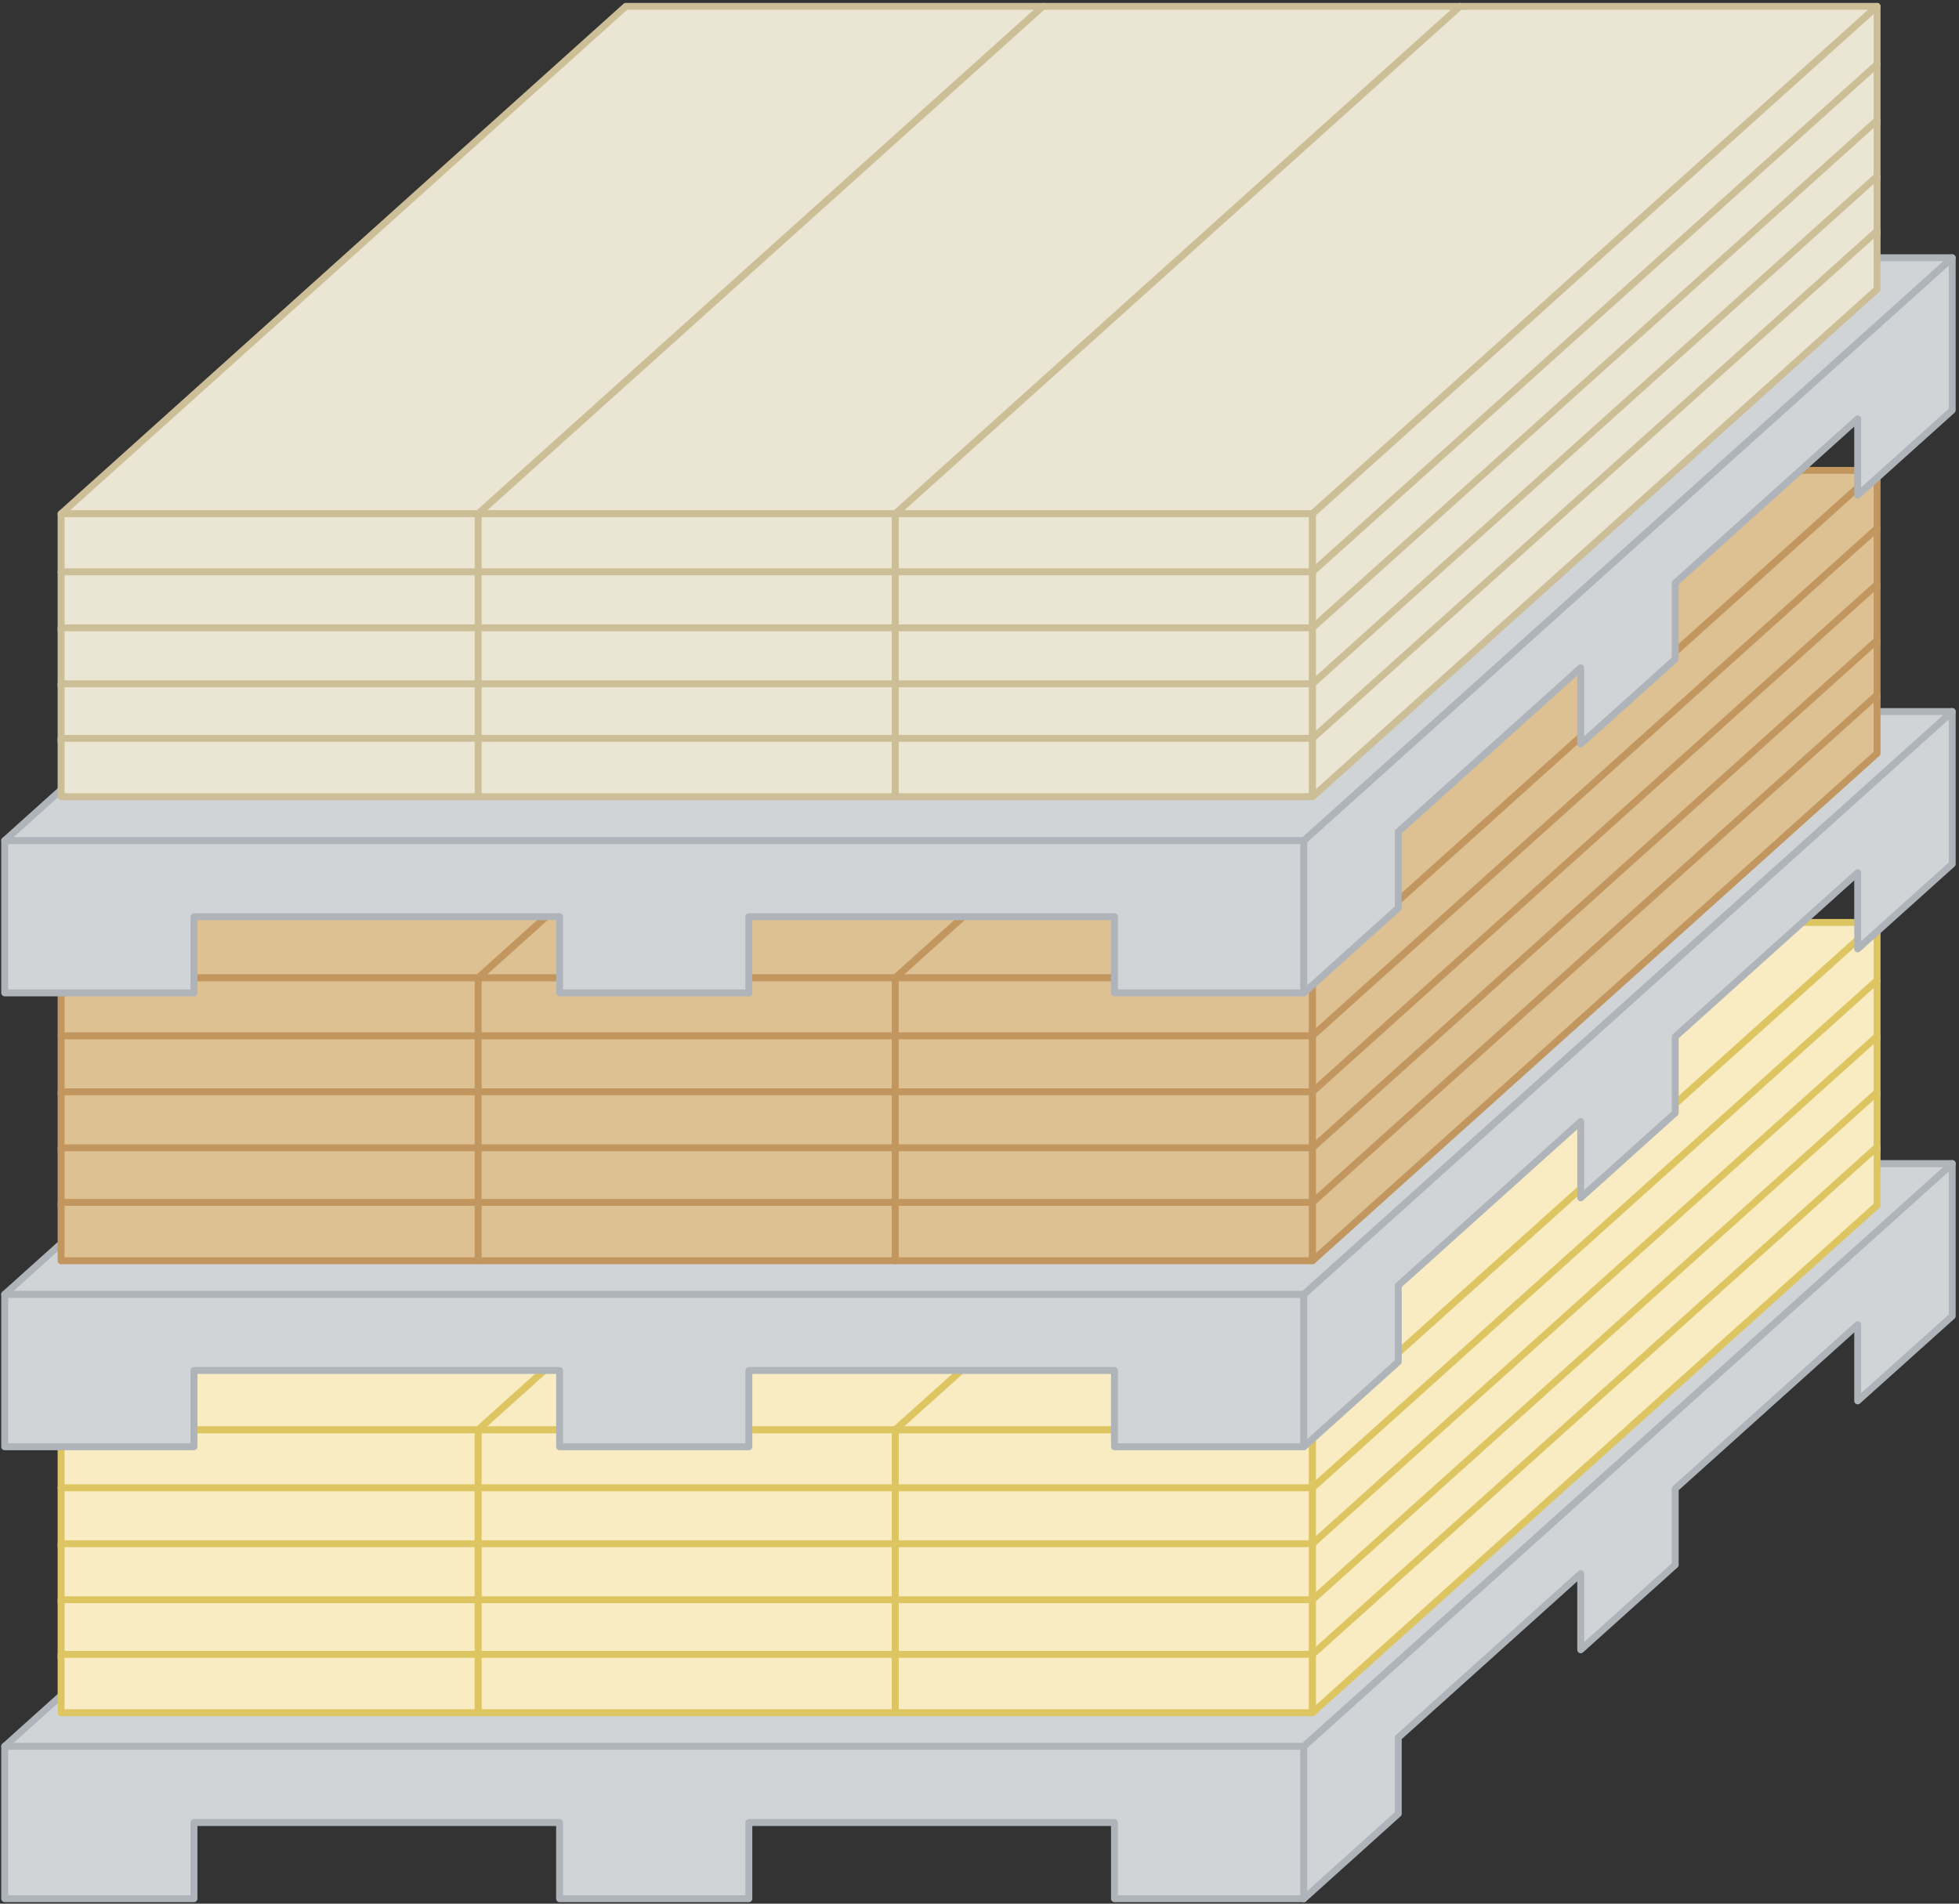
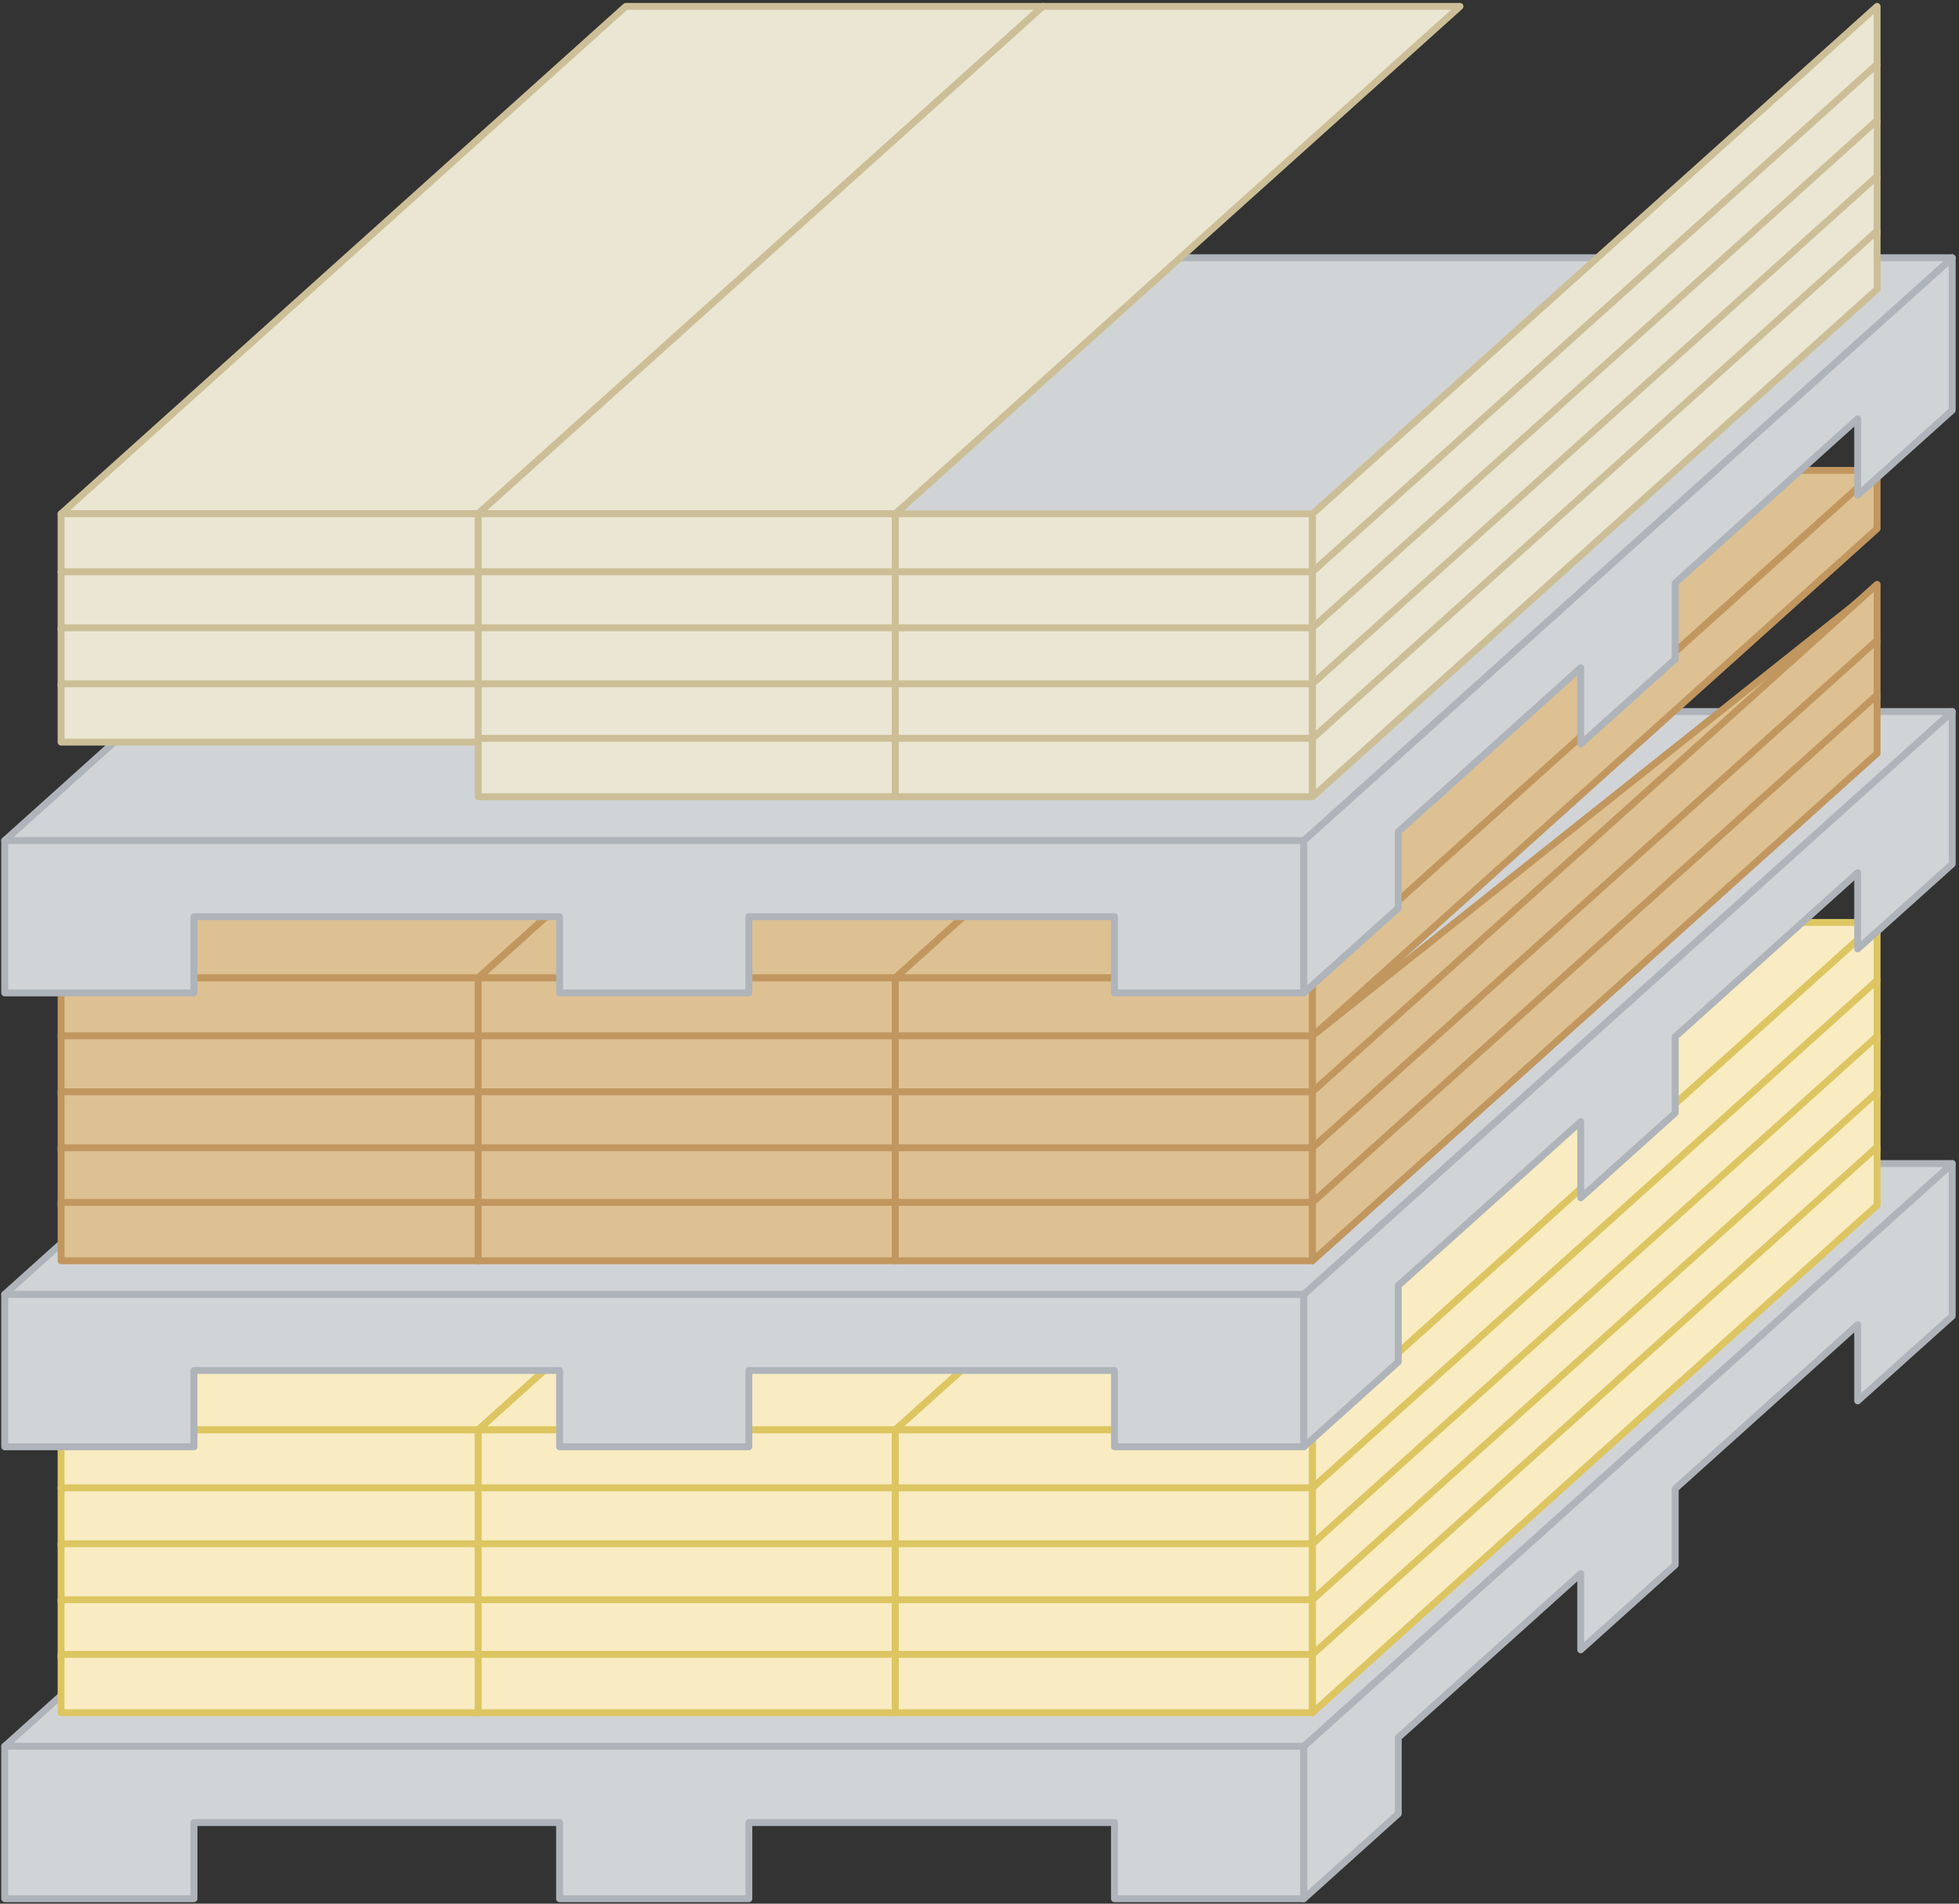
<svg xmlns="http://www.w3.org/2000/svg" id="header-animation-palettes" width="284" height="276" viewBox="0 0 284 276" fill="none">
  <rect x="0" y="0" width="284" height="276" fill="#333333" stroke="none" />
  <path fill-rule="evenodd" clip-rule="evenodd" d="M0.682 253.178V275.281H28.122V264.237H81.124V275.281H108.563V264.237H161.566V275.281H189.02V253.178H0.682Z" fill="#D1D4D7" stroke="#AEB4BA" stroke-linecap="round" stroke-linejoin="round" />
  <path fill-rule="evenodd" clip-rule="evenodd" d="M189.019 253.178V275.281L202.709 262.965V251.921L229.158 228.148V239.192L242.863 226.877V215.833L269.313 192.059V203.103L283.018 190.803V168.7L189.019 253.178Z" fill="#D1D4D7" stroke="#AEB4BA" stroke-linecap="round" stroke-linejoin="round" />
  <path fill-rule="evenodd" clip-rule="evenodd" d="M0.682 253.178L94.681 168.7H283.02L189.02 253.178H0.682Z" fill="#D1D4D7" stroke="#AEB4BA" stroke-linecap="round" stroke-linejoin="round" />
  <path fill-rule="evenodd" clip-rule="evenodd" d="M8.857 207.302L90.719 133.735H151.187L69.326 207.302H8.857Z" fill="#F9ECC2" stroke="#DDC662" stroke-linecap="round" stroke-linejoin="round" />
  <path d="M69.326 207.302H8.857V215.759H69.326V207.302Z" fill="#F9ECC2" stroke="#DDC662" stroke-linecap="round" stroke-linejoin="round" />
  <path fill-rule="evenodd" clip-rule="evenodd" d="M69.326 207.302L151.187 133.735H211.656L129.794 207.302H69.326Z" fill="#F9ECC2" stroke="#DDC662" stroke-linecap="round" stroke-linejoin="round" />
  <path d="M129.794 207.302H69.326V215.759H129.794V207.302Z" fill="#F9ECC2" stroke="#DDC662" stroke-linecap="round" stroke-linejoin="round" />
  <path fill-rule="evenodd" clip-rule="evenodd" d="M129.794 207.302L211.655 133.735H272.124L190.277 207.302H129.794Z" fill="#F9ECC2" stroke="#DDC662" stroke-linecap="round" stroke-linejoin="round" />
  <path d="M190.262 207.302H129.794V215.759H190.262V207.302Z" fill="#F9ECC2" stroke="#DDC662" stroke-linecap="round" stroke-linejoin="round" />
  <path fill-rule="evenodd" clip-rule="evenodd" d="M190.277 215.758L272.124 142.191V133.735L190.277 207.302V215.758Z" fill="#F9ECC2" stroke="#DDC662" stroke-linecap="round" stroke-linejoin="round" />
  <path d="M69.326 215.714H8.857V224.171H69.326V215.714Z" fill="#F9ECC2" stroke="#DDC662" stroke-linecap="round" stroke-linejoin="round" />
  <path d="M129.794 215.714H69.326V224.171H129.794V215.714Z" fill="#F9ECC2" stroke="#DDC662" stroke-linecap="round" stroke-linejoin="round" />
  <path d="M190.262 215.714H129.794V224.171H190.262V215.714Z" fill="#F9ECC2" stroke="#DDC662" stroke-linecap="round" stroke-linejoin="round" />
  <path fill-rule="evenodd" clip-rule="evenodd" d="M190.277 224.171L272.124 150.589V142.133L190.277 215.715V224.171Z" fill="#F9ECC2" stroke="#DDC662" stroke-linecap="round" stroke-linejoin="round" />
  <path d="M69.326 223.816H8.857V232.273H69.326V223.816Z" fill="#F9ECC2" stroke="#DDC662" stroke-linecap="round" stroke-linejoin="round" />
  <path d="M129.794 223.816H69.326V232.273H129.794V223.816Z" fill="#F9ECC2" stroke="#DDC662" stroke-linecap="round" stroke-linejoin="round" />
  <path d="M190.262 223.816H129.794V232.273H190.262V223.816Z" fill="#F9ECC2" stroke="#DDC662" stroke-linecap="round" stroke-linejoin="round" />
  <path fill-rule="evenodd" clip-rule="evenodd" d="M190.277 232.287L272.124 158.705V150.249L190.277 223.816V232.287Z" fill="#F9ECC2" stroke="#DDC662" stroke-linecap="round" stroke-linejoin="round" />
  <path d="M69.326 231.933H8.857V240.39H69.326V231.933Z" fill="#F9ECC2" stroke="#DDC662" stroke-linecap="round" stroke-linejoin="round" />
  <path d="M129.794 231.933H69.326V240.39H129.794V231.933Z" fill="#F9ECC2" stroke="#DDC662" stroke-linecap="round" stroke-linejoin="round" />
  <path d="M190.262 231.933H129.794V240.39H190.262V231.933Z" fill="#F9ECC2" stroke="#DDC662" stroke-linecap="round" stroke-linejoin="round" />
  <path fill-rule="evenodd" clip-rule="evenodd" d="M190.277 240.404L272.124 166.822V158.365L190.277 231.932V240.404Z" fill="#F9ECC2" stroke="#DDC662" stroke-linecap="round" stroke-linejoin="round" />
  <path d="M69.326 239.858H8.857V248.314H69.326V239.858Z" fill="#F9ECC2" stroke="#DDC662" stroke-linecap="round" stroke-linejoin="round" />
  <path d="M129.794 239.858H69.326V248.314H129.794V239.858Z" fill="#F9ECC2" stroke="#DDC662" stroke-linecap="round" stroke-linejoin="round" />
  <path d="M190.262 239.858H129.794V248.314H190.262V239.858Z" fill="#F9ECC2" stroke="#DDC662" stroke-linecap="round" stroke-linejoin="round" />
  <path fill-rule="evenodd" clip-rule="evenodd" d="M190.277 248.314L272.124 174.747V166.29L190.277 239.858V248.314Z" fill="#F9ECC2" stroke="#DDC662" stroke-linecap="round" stroke-linejoin="round" />
  <path fill-rule="evenodd" clip-rule="evenodd" d="M0.682 187.654V209.756H28.122V198.697H81.124V209.756H108.563V198.697H161.566V209.756H189.02V187.654H0.682Z" fill="#D1D4D7" stroke="#AEB4BA" stroke-linecap="round" stroke-linejoin="round" />
  <path fill-rule="evenodd" clip-rule="evenodd" d="M189.019 187.654V209.756L202.709 197.441V186.382L229.158 162.609V173.668L242.863 161.352V150.308L269.313 126.52V137.579L283.018 125.263V103.161L189.019 187.654Z" fill="#D1D4D7" stroke="#AEB4BA" stroke-linecap="round" stroke-linejoin="round" />
  <path fill-rule="evenodd" clip-rule="evenodd" d="M0.682 187.654L94.681 103.161H283.02L189.02 187.654H0.682Z" fill="#D1D4D7" stroke="#AEB4BA" stroke-linecap="round" stroke-linejoin="round" />
  <path fill-rule="evenodd" clip-rule="evenodd" d="M8.857 141.778L90.719 68.196H151.187L69.326 141.778H8.857Z" fill="#DEC192" stroke="#C1975F" stroke-linecap="round" stroke-linejoin="round" />
  <path d="M69.326 141.777H8.857V150.234H69.326V141.777Z" fill="#DEC192" stroke="#C1975F" stroke-linecap="round" stroke-linejoin="round" />
  <path fill-rule="evenodd" clip-rule="evenodd" d="M69.326 141.778L151.187 68.196H211.656L129.794 141.778H69.326Z" fill="#DEC192" stroke="#C1975F" stroke-linecap="round" stroke-linejoin="round" />
  <path d="M129.794 141.777H69.326V150.234H129.794V141.777Z" fill="#DEC192" stroke="#C1975F" stroke-linecap="round" stroke-linejoin="round" />
  <path fill-rule="evenodd" clip-rule="evenodd" d="M129.794 141.778L211.655 68.196H272.124L190.277 141.778H129.794Z" fill="#DEC192" stroke="#C1975F" stroke-linecap="round" stroke-linejoin="round" />
  <path d="M190.262 141.777H129.794V150.234H190.262V141.777Z" fill="#DEC192" stroke="#C1975F" stroke-linecap="round" stroke-linejoin="round" />
  <path fill-rule="evenodd" clip-rule="evenodd" d="M190.277 150.234L272.124 76.652V68.196L190.277 141.778V150.234Z" fill="#DEC192" stroke="#C1975F" stroke-linecap="round" stroke-linejoin="round" />
  <path d="M69.326 150.175H8.857V158.631H69.326V150.175Z" fill="#DEC192" stroke="#C1975F" stroke-linecap="round" stroke-linejoin="round" />
  <path d="M129.794 150.175H69.326V158.631H129.794V150.175Z" fill="#DEC192" stroke="#C1975F" stroke-linecap="round" stroke-linejoin="round" />
  <path d="M190.262 150.175H129.794V158.631H190.262V150.175Z" fill="#DEC192" stroke="#C1975F" stroke-linecap="round" stroke-linejoin="round" />
-   <path fill-rule="evenodd" clip-rule="evenodd" d="M190.277 158.632L272.124 85.065V76.608L190.277 150.175V158.632Z" fill="#DEC192" stroke="#C1975F" stroke-linecap="round" stroke-linejoin="round" />
+   <path fill-rule="evenodd" clip-rule="evenodd" d="M190.277 158.632L272.124 85.065L190.277 150.175V158.632Z" fill="#DEC192" stroke="#C1975F" stroke-linecap="round" stroke-linejoin="round" />
  <path d="M69.326 158.292H8.857V166.749H69.326V158.292Z" fill="#DEC192" stroke="#C1975F" stroke-linecap="round" stroke-linejoin="round" />
  <path d="M129.794 158.292H69.326V166.749H129.794V158.292Z" fill="#DEC192" stroke="#C1975F" stroke-linecap="round" stroke-linejoin="round" />
  <path d="M190.262 158.292H129.794V166.749H190.262V158.292Z" fill="#DEC192" stroke="#C1975F" stroke-linecap="round" stroke-linejoin="round" />
  <path fill-rule="evenodd" clip-rule="evenodd" d="M190.277 166.748L272.124 93.181V84.724L190.277 158.291V166.748Z" fill="#DEC192" stroke="#C1975F" stroke-linecap="round" stroke-linejoin="round" />
  <path d="M69.326 166.408H8.857V174.865H69.326V166.408Z" fill="#DEC192" stroke="#C1975F" stroke-linecap="round" stroke-linejoin="round" />
  <path d="M129.794 166.408H69.326V174.865H129.794V166.408Z" fill="#DEC192" stroke="#C1975F" stroke-linecap="round" stroke-linejoin="round" />
  <path d="M190.262 166.408H129.794V174.865H190.262V166.408Z" fill="#DEC192" stroke="#C1975F" stroke-linecap="round" stroke-linejoin="round" />
  <path fill-rule="evenodd" clip-rule="evenodd" d="M190.277 174.865L272.124 101.298V92.826L190.277 166.408V174.865Z" fill="#DEC192" stroke="#C1975F" stroke-linecap="round" stroke-linejoin="round" />
  <path d="M69.326 174.333H8.857V182.79H69.326V174.333Z" fill="#DEC192" stroke="#C1975F" stroke-linecap="round" stroke-linejoin="round" />
  <path d="M129.794 174.333H69.326V182.79H129.794V174.333Z" fill="#DEC192" stroke="#C1975F" stroke-linecap="round" stroke-linejoin="round" />
  <path d="M190.262 174.333H129.794V182.79H190.262V174.333Z" fill="#DEC192" stroke="#C1975F" stroke-linecap="round" stroke-linejoin="round" />
  <path fill-rule="evenodd" clip-rule="evenodd" d="M190.277 182.79L272.124 109.222V100.751L190.277 174.333V182.79Z" fill="#DEC192" stroke="#C1975F" stroke-linecap="round" stroke-linejoin="round" />
  <path fill-rule="evenodd" clip-rule="evenodd" d="M0.682 121.863V143.951H28.122V132.907H81.124V143.951H108.563V132.907H161.566V143.951H189.02V121.863H0.682Z" fill="#D1D4D7" stroke="#AEB4BA" stroke-linecap="round" stroke-linejoin="round" />
  <path fill-rule="evenodd" clip-rule="evenodd" d="M189.019 121.864V143.951L202.709 131.651V120.592L229.158 96.819V107.863L242.863 95.562V84.518L269.313 60.73V71.789L283.018 59.473V37.371L189.019 121.864Z" fill="#D1D4D7" stroke="#AEB4BA" stroke-linecap="round" stroke-linejoin="round" />
  <path fill-rule="evenodd" clip-rule="evenodd" d="M0.682 121.864L94.681 37.371H283.02L189.02 121.864H0.682Z" fill="#D1D4D7" stroke="#AEB4BA" stroke-linecap="round" stroke-linejoin="round" />
  <path fill-rule="evenodd" clip-rule="evenodd" d="M8.857 74.493L90.719 0.926H151.187L69.326 74.493H8.857Z" fill="#EBE6D3" stroke="#CCBF97" stroke-linecap="round" stroke-linejoin="round" />
  <path d="M69.326 74.494H8.857V82.95H69.326V74.494Z" fill="#EBE6D3" stroke="#CCBF97" stroke-linecap="round" stroke-linejoin="round" />
  <path fill-rule="evenodd" clip-rule="evenodd" d="M69.326 74.493L151.187 0.926H211.656L129.794 74.493H69.326Z" fill="#EBE6D3" stroke="#CCBF97" stroke-linecap="round" stroke-linejoin="round" />
  <path d="M129.794 74.494H69.326V82.95H129.794V74.494Z" fill="#EBE6D3" stroke="#CCBF97" stroke-linecap="round" stroke-linejoin="round" />
-   <path fill-rule="evenodd" clip-rule="evenodd" d="M129.794 74.493L211.655 0.926H272.124L190.277 74.493H129.794Z" fill="#EBE6D3" stroke="#CCBF97" stroke-linecap="round" stroke-linejoin="round" />
  <path d="M190.262 74.494H129.794V82.95H190.262V74.494Z" fill="#EBE6D3" stroke="#CCBF97" stroke-linecap="round" stroke-linejoin="round" />
  <path fill-rule="evenodd" clip-rule="evenodd" d="M190.277 82.965L272.124 9.383V0.926L190.277 74.493V82.965Z" fill="#EBE6D3" stroke="#CCBF97" stroke-linecap="round" stroke-linejoin="round" />
  <path d="M69.326 82.906H8.857V91.362H69.326V82.906Z" fill="#EBE6D3" stroke="#CCBF97" stroke-linecap="round" stroke-linejoin="round" />
  <path d="M129.794 82.906H69.326V91.362H129.794V82.906Z" fill="#EBE6D3" stroke="#CCBF97" stroke-linecap="round" stroke-linejoin="round" />
  <path d="M190.262 82.906H129.794V91.362H190.262V82.906Z" fill="#EBE6D3" stroke="#CCBF97" stroke-linecap="round" stroke-linejoin="round" />
  <path fill-rule="evenodd" clip-rule="evenodd" d="M190.277 91.362L272.124 17.795V9.324L190.277 82.906V91.362Z" fill="#EBE6D3" stroke="#CCBF97" stroke-linecap="round" stroke-linejoin="round" />
  <path d="M69.326 91.023H8.857V99.479H69.326V91.023Z" fill="#EBE6D3" stroke="#CCBF97" stroke-linecap="round" stroke-linejoin="round" />
  <path d="M129.794 91.023H69.326V99.479H129.794V91.023Z" fill="#EBE6D3" stroke="#CCBF97" stroke-linecap="round" stroke-linejoin="round" />
  <path d="M190.262 91.023H129.794V99.479H190.262V91.023Z" fill="#EBE6D3" stroke="#CCBF97" stroke-linecap="round" stroke-linejoin="round" />
  <path fill-rule="evenodd" clip-rule="evenodd" d="M190.277 99.479L272.124 25.912V17.441L190.277 91.023V99.479Z" fill="#EBE6D3" stroke="#CCBF97" stroke-linecap="round" stroke-linejoin="round" />
  <path d="M69.326 99.139H8.857V107.596H69.326V99.139Z" fill="#EBE6D3" stroke="#CCBF97" stroke-linecap="round" stroke-linejoin="round" />
  <path d="M129.794 99.139H69.326V107.596H129.794V99.139Z" fill="#EBE6D3" stroke="#CCBF97" stroke-linecap="round" stroke-linejoin="round" />
  <path d="M190.262 99.139H129.794V107.596H190.262V99.139Z" fill="#EBE6D3" stroke="#CCBF97" stroke-linecap="round" stroke-linejoin="round" />
  <path fill-rule="evenodd" clip-rule="evenodd" d="M190.277 107.596L272.124 34.028V25.557L190.277 99.139V107.596Z" fill="#EBE6D3" stroke="#CCBF97" stroke-linecap="round" stroke-linejoin="round" />
-   <path d="M69.326 107.049H8.857V115.506H69.326V107.049Z" fill="#EBE6D3" stroke="#CCBF97" stroke-linecap="round" stroke-linejoin="round" />
  <path d="M129.794 107.049H69.326V115.506H129.794V107.049Z" fill="#EBE6D3" stroke="#CCBF97" stroke-linecap="round" stroke-linejoin="round" />
  <path d="M190.262 107.049H129.794V115.506H190.262V107.049Z" fill="#EBE6D3" stroke="#CCBF97" stroke-linecap="round" stroke-linejoin="round" />
  <path fill-rule="evenodd" clip-rule="evenodd" d="M190.277 115.52L272.124 41.938V33.482L190.277 107.049V115.52Z" fill="#EBE6D3" stroke="#CCBF97" stroke-linecap="round" stroke-linejoin="round" />
</svg>